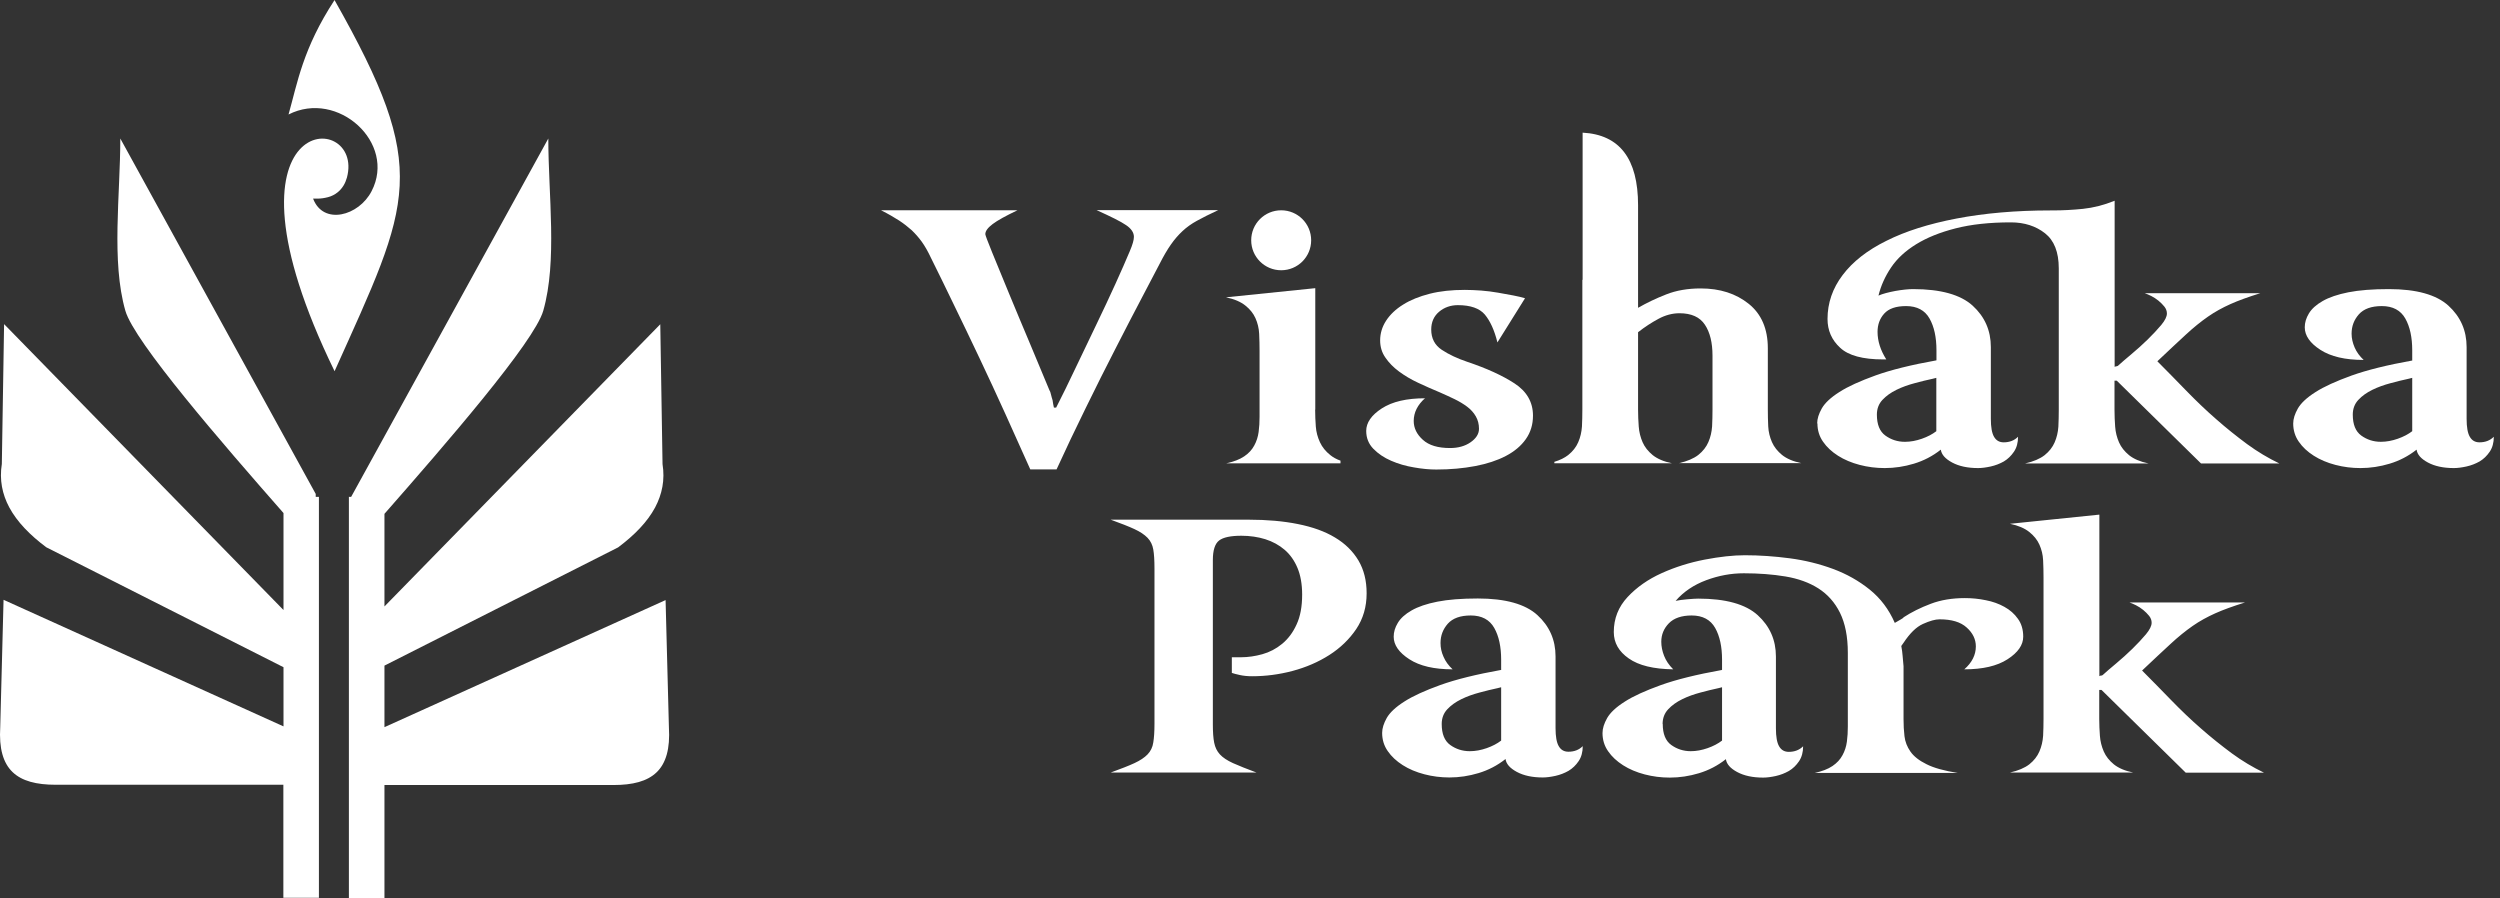
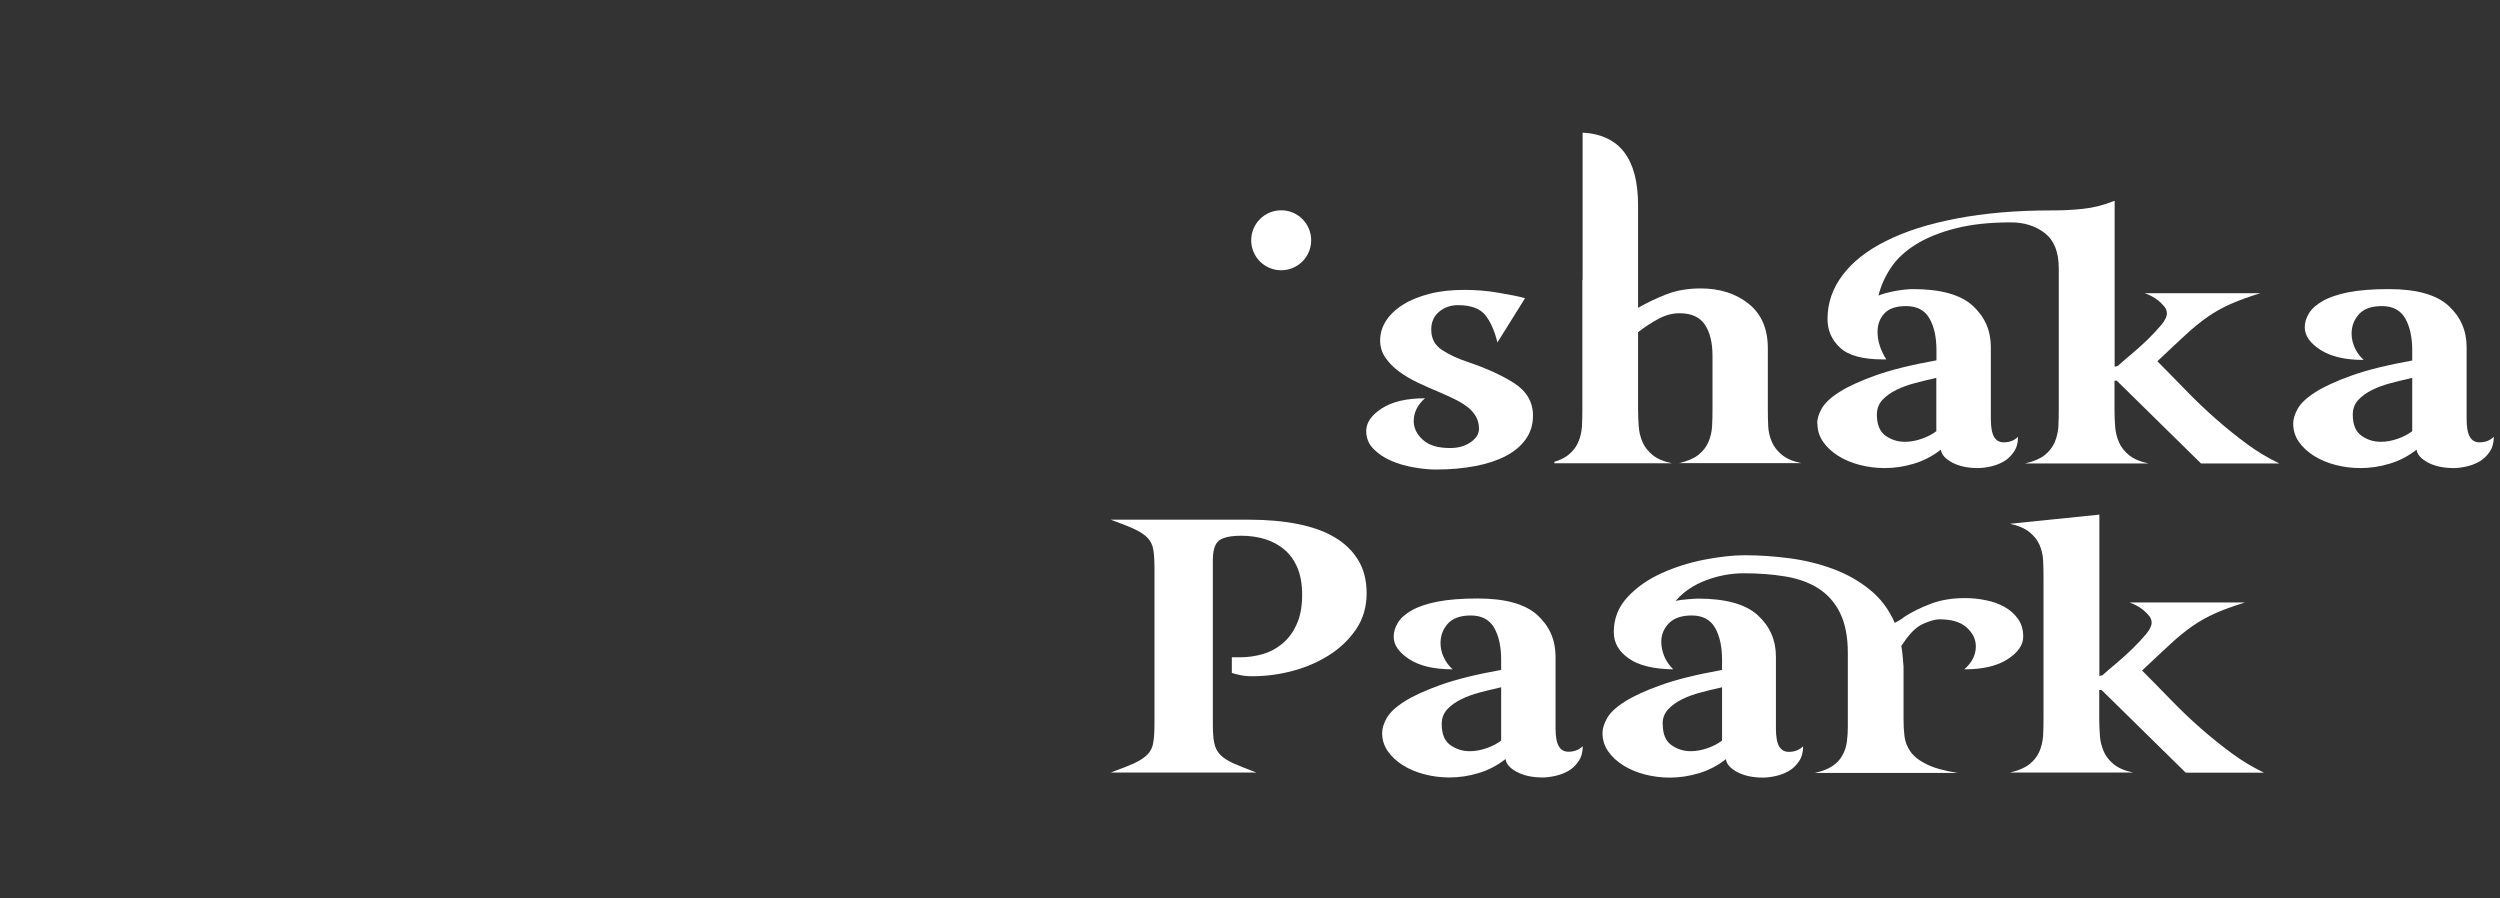
<svg xmlns="http://www.w3.org/2000/svg" width="206" height="74" viewBox="0 0 206 74" fill="none">
  <rect x="0" y="0" width="206" height="74" fill="#333333" stroke="none" />
-   <path fill-rule="evenodd" clip-rule="evenodd" d="M27.569 0.011C35.549 14.114 33.888 16.518 27.569 30.588C16.975 8.844 30.116 8.975 28.585 14.638C28.454 15.108 28.214 15.524 27.842 15.83C27.602 16.027 27.328 16.169 27.033 16.245C26.738 16.322 26.454 16.366 26.169 16.366H25.798C26.64 18.585 29.569 17.798 30.619 15.753C32.685 11.774 27.831 7.368 23.775 9.434C24.508 6.844 24.945 4.012 27.569 0V0.011ZM26.005 40.941H26.279V73.978H23.349V64.664H4.589C1.419 64.664 -0.199 63.461 0.02 59.898L0.293 49.424L23.36 59.854V54.978L3.813 45.095C2.468 44.09 1.408 43.007 0.763 41.805C0.184 40.722 -0.057 39.542 0.151 38.23L0.337 26.707L23.36 50.266V42.275C18.32 36.535 11.061 28.161 10.329 25.603C9.159 21.515 9.913 16.059 9.913 11.413L26.016 40.701V40.941H26.005ZM28.738 40.941H28.935L45.181 11.413C45.181 16.059 45.935 21.515 44.765 25.603C44.033 28.172 36.719 36.601 31.679 42.34V49.971L54.407 26.718L54.593 38.241C54.801 39.542 54.56 40.722 53.981 41.816C53.336 43.018 52.275 44.1 50.931 45.106L31.679 54.847V59.919L54.844 49.446L55.118 59.919C55.337 63.483 53.718 64.686 50.548 64.686H31.679V74H28.749V40.963L28.738 40.941Z" fill="white" />
  <path fill-rule="evenodd" clip-rule="evenodd" d="M196.187 36.404C196.646 36.404 197.105 36.317 197.575 36.153C198.045 35.989 198.439 35.781 198.767 35.53V31.135L198.461 31.212C198.001 31.31 197.509 31.43 196.985 31.573C196.449 31.715 195.957 31.89 195.487 32.119C195.017 32.349 194.634 32.622 194.328 32.95C194.022 33.278 193.869 33.682 193.869 34.163C193.869 34.972 194.099 35.552 194.569 35.891C195.039 36.23 195.574 36.404 196.176 36.404H196.187ZM198.767 29.692V28.861C198.767 27.801 198.581 26.926 198.198 26.248C197.816 25.571 197.171 25.221 196.263 25.221C195.4 25.221 194.776 25.45 194.372 25.899C193.967 26.358 193.771 26.883 193.771 27.495C193.771 27.877 193.858 28.249 194.022 28.632C194.186 29.014 194.437 29.353 194.765 29.659C193.246 29.659 192.065 29.386 191.202 28.828C190.338 28.271 189.912 27.648 189.912 26.97C189.912 26.587 190.021 26.216 190.25 25.833C190.48 25.45 190.852 25.111 191.387 24.805C191.923 24.499 192.623 24.259 193.508 24.084C194.394 23.909 195.509 23.822 196.843 23.822C199.116 23.822 200.756 24.281 201.751 25.188C202.746 26.095 203.249 27.232 203.249 28.599V34.513C203.249 35.191 203.336 35.694 203.511 35.989C203.686 36.295 203.948 36.448 204.309 36.448C204.79 36.448 205.184 36.295 205.49 35.989C205.49 36.47 205.381 36.886 205.151 37.224C204.921 37.563 204.648 37.826 204.32 38.022C203.992 38.208 203.631 38.35 203.238 38.438C202.844 38.525 202.495 38.569 202.199 38.569C201.336 38.569 200.625 38.416 200.057 38.11C199.488 37.804 199.182 37.454 199.127 37.05C198.45 37.585 197.706 37.968 196.908 38.208C196.11 38.449 195.312 38.569 194.503 38.569C193.792 38.569 193.104 38.482 192.437 38.307C191.77 38.132 191.169 37.88 190.655 37.552C190.141 37.224 189.726 36.842 189.42 36.394C189.113 35.956 188.96 35.453 188.96 34.896C188.96 34.513 189.092 34.109 189.343 33.66C189.595 33.223 190.076 32.764 190.786 32.316C191.497 31.857 192.492 31.409 193.76 30.949C195.039 30.49 196.711 30.075 198.788 29.703L198.767 29.692Z" fill="white" />
  <path fill-rule="evenodd" clip-rule="evenodd" d="M149.736 34.885C149.736 34.502 149.867 34.098 150.118 33.65C150.37 33.212 150.851 32.753 151.561 32.305C152.272 31.846 153.267 31.398 154.535 30.939C155.814 30.479 157.487 30.064 159.564 29.692V28.861C159.564 27.801 159.378 26.926 158.995 26.249C158.613 25.571 157.968 25.221 157.06 25.221C156.229 25.221 155.628 25.429 155.256 25.844C154.885 26.259 154.71 26.762 154.71 27.342C154.71 28.096 154.95 28.861 155.431 29.616H155.169C153.496 29.616 152.316 29.299 151.627 28.654C150.927 28.009 150.588 27.221 150.588 26.281C150.588 24.97 151.004 23.756 151.835 22.663C152.665 21.559 153.868 20.619 155.442 19.842C157.005 19.055 158.94 18.443 161.225 18.006C163.51 17.568 166.101 17.339 168.976 17.339H169.162C169.971 17.339 170.802 17.295 171.644 17.208C172.485 17.12 173.36 16.901 174.246 16.541V30.228C174.246 30.228 174.289 30.228 174.3 30.206C174.311 30.195 174.344 30.184 174.399 30.184C174.42 30.184 174.464 30.173 174.508 30.151C174.781 29.9 175.164 29.572 175.623 29.189C176.093 28.796 176.541 28.391 176.968 27.976C177.394 27.56 177.766 27.156 178.083 26.784C178.4 26.402 178.553 26.085 178.553 25.833C178.553 25.636 178.487 25.44 178.345 25.265C178.203 25.09 178.039 24.926 177.853 24.773C177.667 24.62 177.471 24.499 177.263 24.39C177.066 24.292 176.88 24.215 176.727 24.16H186.249C185.265 24.467 184.445 24.762 183.789 25.057C183.133 25.352 182.51 25.691 181.931 26.096C181.351 26.5 180.739 26.992 180.116 27.571C179.482 28.151 178.706 28.883 177.766 29.769C178.575 30.578 179.373 31.398 180.171 32.218C180.969 33.038 181.778 33.814 182.62 34.546C183.45 35.279 184.303 35.956 185.156 36.59C186.02 37.224 186.905 37.749 187.812 38.187H181.362L174.42 31.365H174.235V33.759C174.235 34.24 174.256 34.71 174.289 35.158C174.322 35.617 174.431 36.044 174.606 36.448C174.781 36.853 175.065 37.203 175.437 37.509C175.82 37.815 176.345 38.044 177.033 38.187H166.877C167.555 38.033 168.091 37.804 168.473 37.509C168.856 37.203 169.129 36.853 169.304 36.448C169.479 36.044 169.578 35.617 169.61 35.158C169.632 34.699 169.643 34.24 169.643 33.759V22.116C169.643 20.771 169.26 19.809 168.506 19.219C167.752 18.629 166.812 18.323 165.697 18.323C163.947 18.323 162.439 18.487 161.149 18.815C159.859 19.143 158.777 19.58 157.891 20.127C157.005 20.673 156.317 21.307 155.825 22.04C155.333 22.772 154.983 23.548 154.786 24.357C155.136 24.204 155.606 24.084 156.175 23.975C156.743 23.876 157.235 23.822 157.64 23.822C159.913 23.822 161.553 24.281 162.548 25.188C163.543 26.096 164.046 27.233 164.046 28.599V34.513C164.046 35.191 164.133 35.694 164.308 35.989C164.483 36.295 164.745 36.448 165.106 36.448C165.587 36.448 165.981 36.295 166.287 35.989C166.287 36.47 166.178 36.886 165.948 37.224C165.718 37.563 165.445 37.826 165.117 38.023C164.789 38.208 164.428 38.35 164.035 38.438C163.641 38.525 163.292 38.569 162.996 38.569C162.133 38.569 161.422 38.416 160.854 38.11C160.285 37.804 159.979 37.454 159.924 37.05C159.247 37.585 158.503 37.968 157.705 38.208C156.907 38.449 156.109 38.569 155.3 38.569C154.589 38.569 153.901 38.482 153.234 38.307C152.567 38.132 151.966 37.88 151.452 37.552C150.938 37.224 150.523 36.842 150.217 36.394C149.91 35.956 149.757 35.453 149.757 34.896L149.736 34.885ZM156.973 36.405C157.432 36.405 157.891 36.317 158.361 36.153C158.831 35.989 159.225 35.781 159.553 35.53V31.135L159.247 31.212C158.787 31.31 158.295 31.43 157.771 31.573C157.235 31.715 156.743 31.89 156.273 32.119C155.803 32.349 155.42 32.622 155.114 32.95C154.808 33.278 154.655 33.682 154.655 34.163C154.655 34.972 154.885 35.552 155.355 35.891C155.825 36.23 156.361 36.405 156.962 36.405H156.973Z" fill="white" />
  <path fill-rule="evenodd" clip-rule="evenodd" d="M130.419 10.932C133.458 11.096 134.977 13.086 134.977 16.912V25.363C135.688 24.958 136.453 24.587 137.295 24.259C138.126 23.931 139.077 23.767 140.137 23.767C141.733 23.767 143.045 24.193 144.095 25.035C145.144 25.877 145.669 27.101 145.669 28.697V33.737C145.669 34.218 145.68 34.688 145.702 35.136C145.724 35.595 145.833 36.022 146.008 36.426C146.183 36.831 146.467 37.181 146.839 37.487C147.221 37.793 147.746 38.022 148.435 38.164H138.344C139.022 38.011 139.558 37.782 139.941 37.487C140.323 37.181 140.596 36.831 140.771 36.426C140.946 36.022 141.045 35.595 141.077 35.136C141.099 34.677 141.11 34.218 141.11 33.737V29.298C141.11 28.238 140.903 27.385 140.487 26.762C140.072 26.128 139.372 25.811 138.388 25.811C137.809 25.811 137.229 25.964 136.661 26.27C136.092 26.576 135.535 26.937 134.977 27.374V33.748C134.977 34.229 134.999 34.699 135.032 35.147C135.065 35.606 135.174 36.033 135.349 36.437C135.524 36.842 135.808 37.191 136.18 37.498C136.562 37.804 137.087 38.033 137.776 38.175H128.079V38.055C128.549 37.913 128.921 37.727 129.216 37.498C129.599 37.191 129.872 36.842 130.047 36.437C130.222 36.033 130.32 35.606 130.353 35.147C130.375 34.688 130.386 34.229 130.386 33.748V23.056H130.408V10.932H130.419Z" fill="white" />
-   <path fill-rule="evenodd" clip-rule="evenodd" d="M108.368 33.748C108.368 34.229 108.39 34.699 108.423 35.147C108.456 35.606 108.576 36.033 108.762 36.437C108.948 36.842 109.232 37.192 109.614 37.498C109.844 37.684 110.117 37.837 110.456 37.957V38.176H101.055C101.656 38.044 102.148 37.859 102.519 37.607C102.891 37.356 103.164 37.06 103.35 36.711C103.536 36.372 103.656 36 103.711 35.596C103.766 35.191 103.788 34.776 103.788 34.349V28.927C103.788 28.446 103.777 27.976 103.755 27.506C103.733 27.036 103.624 26.609 103.449 26.216C103.274 25.822 102.99 25.472 102.618 25.177C102.235 24.871 101.71 24.642 101.022 24.499L108.379 23.745V33.759L108.368 33.748Z" fill="white" />
-   <path fill-rule="evenodd" clip-rule="evenodd" d="M72.609 17.328H83.836C82.874 17.787 82.196 18.159 81.792 18.465C81.387 18.771 81.19 19.044 81.19 19.296C81.19 19.372 81.376 19.875 81.759 20.815C82.141 21.755 82.601 22.87 83.147 24.193C83.694 25.505 84.262 26.883 84.875 28.326C85.476 29.769 86.011 31.048 86.471 32.152C86.525 32.228 86.569 32.349 86.602 32.513C86.635 32.677 86.689 32.83 86.733 32.983C86.755 33.179 86.799 33.387 86.842 33.584H87.028C87.531 32.6 88.067 31.507 88.635 30.304C89.204 29.102 89.772 27.921 90.341 26.74C90.909 25.56 91.434 24.445 91.915 23.384C92.396 22.324 92.79 21.427 93.096 20.695C93.325 20.159 93.434 19.777 93.434 19.514C93.434 19.164 93.216 18.837 92.79 18.552C92.363 18.257 91.554 17.853 90.362 17.317H100.376C99.666 17.645 99.086 17.94 98.627 18.192C98.168 18.443 97.775 18.727 97.436 19.044C97.097 19.361 96.78 19.722 96.484 20.148C96.189 20.564 95.872 21.11 95.522 21.799C95.216 22.378 94.746 23.286 94.101 24.51C93.456 25.735 92.735 27.123 91.937 28.686C91.139 30.239 90.308 31.89 89.455 33.639C88.591 35.388 87.804 37.06 87.061 38.678H84.896C84.24 37.214 83.552 35.694 82.852 34.131C82.141 32.567 81.431 31.026 80.709 29.506C79.988 27.987 79.288 26.522 78.6 25.112C77.922 23.701 77.288 22.411 76.708 21.242C76.457 20.706 76.205 20.269 75.954 19.919C75.702 19.569 75.418 19.252 75.123 18.968C74.817 18.694 74.467 18.421 74.085 18.17C73.691 17.918 73.21 17.634 72.62 17.339L72.609 17.328Z" fill="white" />
  <path d="M102.913 42.822C104.4 42.822 105.755 42.942 106.947 43.182C108.149 43.423 109.166 43.784 109.997 44.287C110.828 44.779 111.473 45.413 111.932 46.178C112.391 46.954 112.61 47.85 112.61 48.889C112.61 50.004 112.325 50.977 111.757 51.83C111.189 52.672 110.445 53.393 109.538 53.972C108.63 54.552 107.614 54.989 106.51 55.284C105.394 55.58 104.29 55.722 103.175 55.722C102.793 55.722 102.465 55.689 102.169 55.623C101.874 55.558 101.656 55.503 101.503 55.448V54.158H102.257C102.836 54.158 103.427 54.071 104.017 53.907C104.607 53.743 105.154 53.459 105.646 53.054C106.138 52.65 106.542 52.114 106.837 51.458C107.144 50.802 107.297 49.982 107.297 48.998C107.297 48.135 107.165 47.402 106.914 46.801C106.663 46.2 106.313 45.697 105.854 45.303C105.394 44.91 104.87 44.626 104.257 44.429C103.656 44.243 102.989 44.145 102.29 44.145C101.404 44.145 100.792 44.276 100.453 44.538C100.114 44.8 99.939 45.336 99.939 46.145V59.679C99.939 60.313 99.972 60.816 100.049 61.199C100.125 61.581 100.278 61.898 100.519 62.161C100.759 62.423 101.12 62.664 101.601 62.882C102.082 63.101 102.727 63.352 103.536 63.658H91.522C92.352 63.352 93.008 63.101 93.478 62.882C93.948 62.664 94.309 62.423 94.561 62.161C94.812 61.898 94.976 61.57 95.031 61.177C95.096 60.783 95.129 60.269 95.129 59.646V46.834C95.129 46.178 95.096 45.653 95.031 45.281C94.965 44.899 94.812 44.582 94.561 44.319C94.309 44.057 93.948 43.816 93.478 43.598C93.008 43.379 92.363 43.128 91.522 42.822H102.891H102.913ZM123.695 55.186V54.355C123.695 53.295 123.509 52.42 123.126 51.742C122.744 51.065 122.099 50.715 121.191 50.715C120.328 50.715 119.705 50.944 119.3 51.392C118.896 51.852 118.699 52.376 118.699 52.989C118.699 53.371 118.775 53.743 118.95 54.126C119.114 54.508 119.366 54.847 119.694 55.153C118.174 55.153 116.993 54.88 116.13 54.322C115.266 53.765 114.84 53.142 114.84 52.464C114.84 52.081 114.949 51.709 115.179 51.327C115.408 50.944 115.78 50.605 116.316 50.299C116.851 49.993 117.551 49.753 118.437 49.578C119.322 49.403 120.437 49.315 121.771 49.315C124.045 49.315 125.685 49.775 126.679 50.682C127.674 51.589 128.177 52.726 128.177 54.093V60.007C128.177 60.685 128.265 61.188 128.44 61.483C128.614 61.789 128.877 61.942 129.238 61.942C129.719 61.942 130.112 61.789 130.418 61.483C130.418 61.964 130.309 62.379 130.079 62.718C129.85 63.057 129.576 63.319 129.248 63.516C128.921 63.702 128.56 63.844 128.166 63.932C127.773 64.019 127.423 64.063 127.128 64.063C126.264 64.063 125.553 63.91 124.985 63.604C124.416 63.298 124.11 62.948 124.056 62.543C123.378 63.079 122.635 63.462 121.836 63.702C121.038 63.943 120.24 64.063 119.431 64.063C118.721 64.063 118.032 63.975 117.365 63.8C116.698 63.626 116.097 63.374 115.583 63.046C115.069 62.718 114.654 62.336 114.348 61.887C114.042 61.45 113.889 60.947 113.889 60.39C113.889 60.007 114.02 59.603 114.271 59.154C114.523 58.717 115.004 58.258 115.714 57.81C116.425 57.351 117.42 56.902 118.688 56.443C119.967 55.984 121.64 55.569 123.717 55.197L123.695 55.186ZM121.115 61.898C121.574 61.898 122.033 61.811 122.503 61.647C122.973 61.483 123.367 61.275 123.695 61.024V56.629L123.389 56.706C122.93 56.804 122.438 56.924 121.913 57.066C121.377 57.208 120.885 57.383 120.415 57.613C119.945 57.843 119.563 58.116 119.256 58.444C118.95 58.772 118.797 59.176 118.797 59.657C118.797 60.466 119.027 61.046 119.497 61.385C119.967 61.723 120.503 61.898 121.104 61.898H121.115ZM141.897 55.186V54.355C141.897 53.295 141.711 52.42 141.329 51.742C140.946 51.065 140.301 50.715 139.394 50.715C138.563 50.715 137.929 50.933 137.513 51.36C137.098 51.786 136.89 52.3 136.89 52.879C136.89 53.262 136.967 53.645 137.12 54.038C137.273 54.432 137.524 54.803 137.874 55.153C136.256 55.131 135.032 54.836 134.212 54.257C133.392 53.688 132.976 52.967 132.976 52.081C132.976 50.966 133.359 50.004 134.113 49.195C134.868 48.386 135.808 47.73 136.923 47.227C138.038 46.724 139.219 46.353 140.465 46.112C141.711 45.872 142.826 45.752 143.777 45.752C144.991 45.752 146.226 45.839 147.472 46.003C148.719 46.167 149.91 46.462 151.036 46.877C152.162 47.293 153.168 47.861 154.065 48.583C154.961 49.304 155.65 50.223 156.131 51.327C156.306 51.228 156.47 51.13 156.623 51.043C156.776 50.955 156.852 50.901 156.852 50.868C157.508 50.441 158.252 50.07 159.093 49.753C159.924 49.436 160.864 49.283 161.903 49.283C162.482 49.283 163.062 49.337 163.63 49.458C164.199 49.567 164.713 49.753 165.161 50.004C165.62 50.256 165.992 50.584 166.276 50.988C166.571 51.392 166.713 51.885 166.713 52.464C166.713 53.142 166.287 53.765 165.423 54.322C164.559 54.88 163.379 55.153 161.859 55.153C162.493 54.596 162.81 53.962 162.81 53.262C162.81 52.682 162.559 52.158 162.056 51.709C161.553 51.25 160.81 51.032 159.815 51.032C159.465 51.032 159.006 51.163 158.448 51.414C157.891 51.666 157.366 52.191 156.852 52.967L156.666 53.229C156.721 53.502 156.754 53.776 156.776 54.049C156.798 54.311 156.83 54.596 156.852 54.902V59.264C156.852 59.745 156.874 60.215 156.929 60.663C156.983 61.122 157.147 61.538 157.421 61.931C157.694 62.325 158.142 62.675 158.744 62.97C159.345 63.276 160.208 63.516 161.324 63.691H149.528C150.129 63.56 150.621 63.374 150.993 63.123C151.364 62.871 151.638 62.576 151.823 62.226C152.009 61.887 152.13 61.516 152.184 61.111C152.239 60.707 152.261 60.291 152.261 59.865V53.798C152.261 52.453 152.042 51.36 151.616 50.496C151.189 49.632 150.588 48.966 149.834 48.484C149.079 48.004 148.172 47.676 147.123 47.501C146.073 47.326 144.925 47.238 143.69 47.238C142.651 47.238 141.624 47.424 140.596 47.807C139.568 48.189 138.727 48.758 138.071 49.512C138.322 49.458 138.65 49.414 139.033 49.381C139.426 49.348 139.722 49.326 139.929 49.326C142.203 49.326 143.843 49.785 144.838 50.693C145.833 51.6 146.336 52.737 146.336 54.104V60.018C146.336 60.696 146.423 61.199 146.598 61.494C146.773 61.8 147.035 61.953 147.396 61.953C147.877 61.953 148.27 61.8 148.577 61.494C148.577 61.975 148.467 62.39 148.238 62.729C148.008 63.068 147.735 63.331 147.407 63.527C147.079 63.713 146.718 63.855 146.325 63.943C145.931 64.03 145.581 64.074 145.286 64.074C144.422 64.074 143.712 63.921 143.143 63.615C142.575 63.309 142.269 62.959 142.214 62.554C141.536 63.09 140.793 63.473 139.995 63.713C139.197 63.954 138.399 64.074 137.59 64.074C136.879 64.074 136.19 63.986 135.524 63.812C134.857 63.637 134.255 63.385 133.742 63.057C133.228 62.729 132.812 62.347 132.506 61.898C132.2 61.461 132.047 60.958 132.047 60.401C132.047 60.018 132.178 59.614 132.43 59.165C132.681 58.728 133.162 58.269 133.873 57.821C134.583 57.361 135.578 56.913 136.846 56.454C138.125 55.995 139.798 55.58 141.875 55.208L141.897 55.186ZM137.01 59.657C137.01 60.466 137.24 61.046 137.71 61.385C138.18 61.723 138.716 61.898 139.317 61.898C139.776 61.898 140.235 61.811 140.705 61.647C141.176 61.483 141.569 61.275 141.897 61.024V56.629L141.591 56.706C141.132 56.804 140.64 56.924 140.115 57.066C139.579 57.208 139.087 57.383 138.617 57.613C138.147 57.843 137.765 58.116 137.459 58.444C137.152 58.772 136.999 59.176 136.999 59.657H137.01ZM172.988 42.406V55.711C172.988 55.711 173.032 55.711 173.043 55.689C173.054 55.678 173.087 55.667 173.141 55.667C173.163 55.667 173.207 55.656 173.251 55.634C173.524 55.383 173.906 55.055 174.366 54.672C174.836 54.279 175.284 53.874 175.71 53.459C176.137 53.043 176.508 52.639 176.825 52.267C177.142 51.885 177.295 51.567 177.295 51.316C177.295 51.119 177.23 50.922 177.088 50.748C176.946 50.573 176.782 50.409 176.596 50.256C176.41 50.102 176.213 49.982 176.005 49.873C175.809 49.775 175.623 49.698 175.47 49.643H184.992C184.008 49.95 183.188 50.245 182.532 50.54C181.876 50.835 181.253 51.174 180.674 51.578C180.094 51.983 179.482 52.475 178.859 53.054C178.225 53.634 177.449 54.366 176.508 55.252C177.317 56.06 178.115 56.88 178.913 57.7C179.711 58.52 180.52 59.297 181.362 60.029C182.193 60.761 183.046 61.439 183.899 62.073C184.762 62.707 185.648 63.232 186.555 63.669H180.105L173.163 56.848H172.977V59.231C172.977 59.712 172.999 60.182 173.032 60.63C173.065 61.089 173.174 61.516 173.349 61.92C173.524 62.325 173.808 62.675 174.18 62.981C174.562 63.287 175.087 63.516 175.776 63.658H165.62C166.298 63.505 166.833 63.276 167.216 62.981C167.599 62.675 167.872 62.325 168.047 61.92C168.222 61.516 168.32 61.089 168.353 60.63C168.375 60.171 168.386 59.712 168.386 59.231V47.588C168.386 47.107 168.375 46.637 168.353 46.167C168.331 45.697 168.222 45.27 168.047 44.877C167.872 44.483 167.588 44.133 167.216 43.838C166.833 43.532 166.309 43.303 165.62 43.161L172.977 42.406H172.988Z" fill="white" />
  <path d="M117.441 32.797C116.807 33.354 116.49 33.988 116.49 34.688C116.49 35.267 116.742 35.792 117.244 36.24C117.747 36.699 118.491 36.918 119.486 36.918C120.141 36.918 120.71 36.765 121.169 36.448C121.628 36.131 121.869 35.759 121.869 35.333C121.869 34.95 121.781 34.611 121.606 34.305C121.431 33.999 121.191 33.737 120.885 33.507C120.579 33.278 120.229 33.07 119.846 32.884C119.453 32.698 119.059 32.512 118.655 32.337C118.053 32.086 117.452 31.823 116.851 31.539C116.261 31.266 115.736 30.949 115.277 30.61C114.818 30.271 114.446 29.889 114.162 29.473C113.866 29.058 113.724 28.577 113.724 28.052C113.724 27.473 113.888 26.926 114.216 26.423C114.544 25.92 115.014 25.472 115.616 25.1C116.217 24.718 116.96 24.422 117.813 24.204C118.677 23.985 119.628 23.887 120.699 23.887C121.125 23.887 121.574 23.909 122.044 23.941C122.514 23.974 122.973 24.04 123.432 24.116C123.891 24.193 124.307 24.269 124.7 24.346C125.094 24.422 125.411 24.499 125.662 24.575L123.388 28.216C123.137 27.199 122.787 26.445 122.35 25.92C121.913 25.406 121.169 25.144 120.131 25.144C119.529 25.144 119.005 25.33 118.578 25.691C118.152 26.051 117.933 26.543 117.933 27.155C117.933 27.888 118.228 28.445 118.808 28.828C119.387 29.211 120.087 29.539 120.896 29.812C122.492 30.348 123.793 30.938 124.799 31.594C125.804 32.25 126.318 33.135 126.318 34.25C126.318 34.983 126.121 35.628 125.728 36.185C125.334 36.743 124.788 37.202 124.077 37.574C123.366 37.946 122.525 38.219 121.552 38.405C120.579 38.59 119.507 38.689 118.349 38.689C117.791 38.689 117.179 38.634 116.512 38.514C115.845 38.405 115.211 38.219 114.632 37.967C114.052 37.716 113.56 37.388 113.167 36.983C112.773 36.579 112.576 36.087 112.576 35.508C112.576 34.83 113.003 34.207 113.866 33.649C114.73 33.092 115.911 32.818 117.43 32.818L117.441 32.797Z" fill="white" />
  <path fill-rule="evenodd" clip-rule="evenodd" d="M105.57 17.328C106.936 17.328 108.04 18.432 108.04 19.799C108.04 21.165 106.936 22.269 105.57 22.269C104.203 22.269 103.099 21.165 103.099 19.799C103.099 18.432 104.203 17.328 105.57 17.328Z" fill="white" />
</svg>